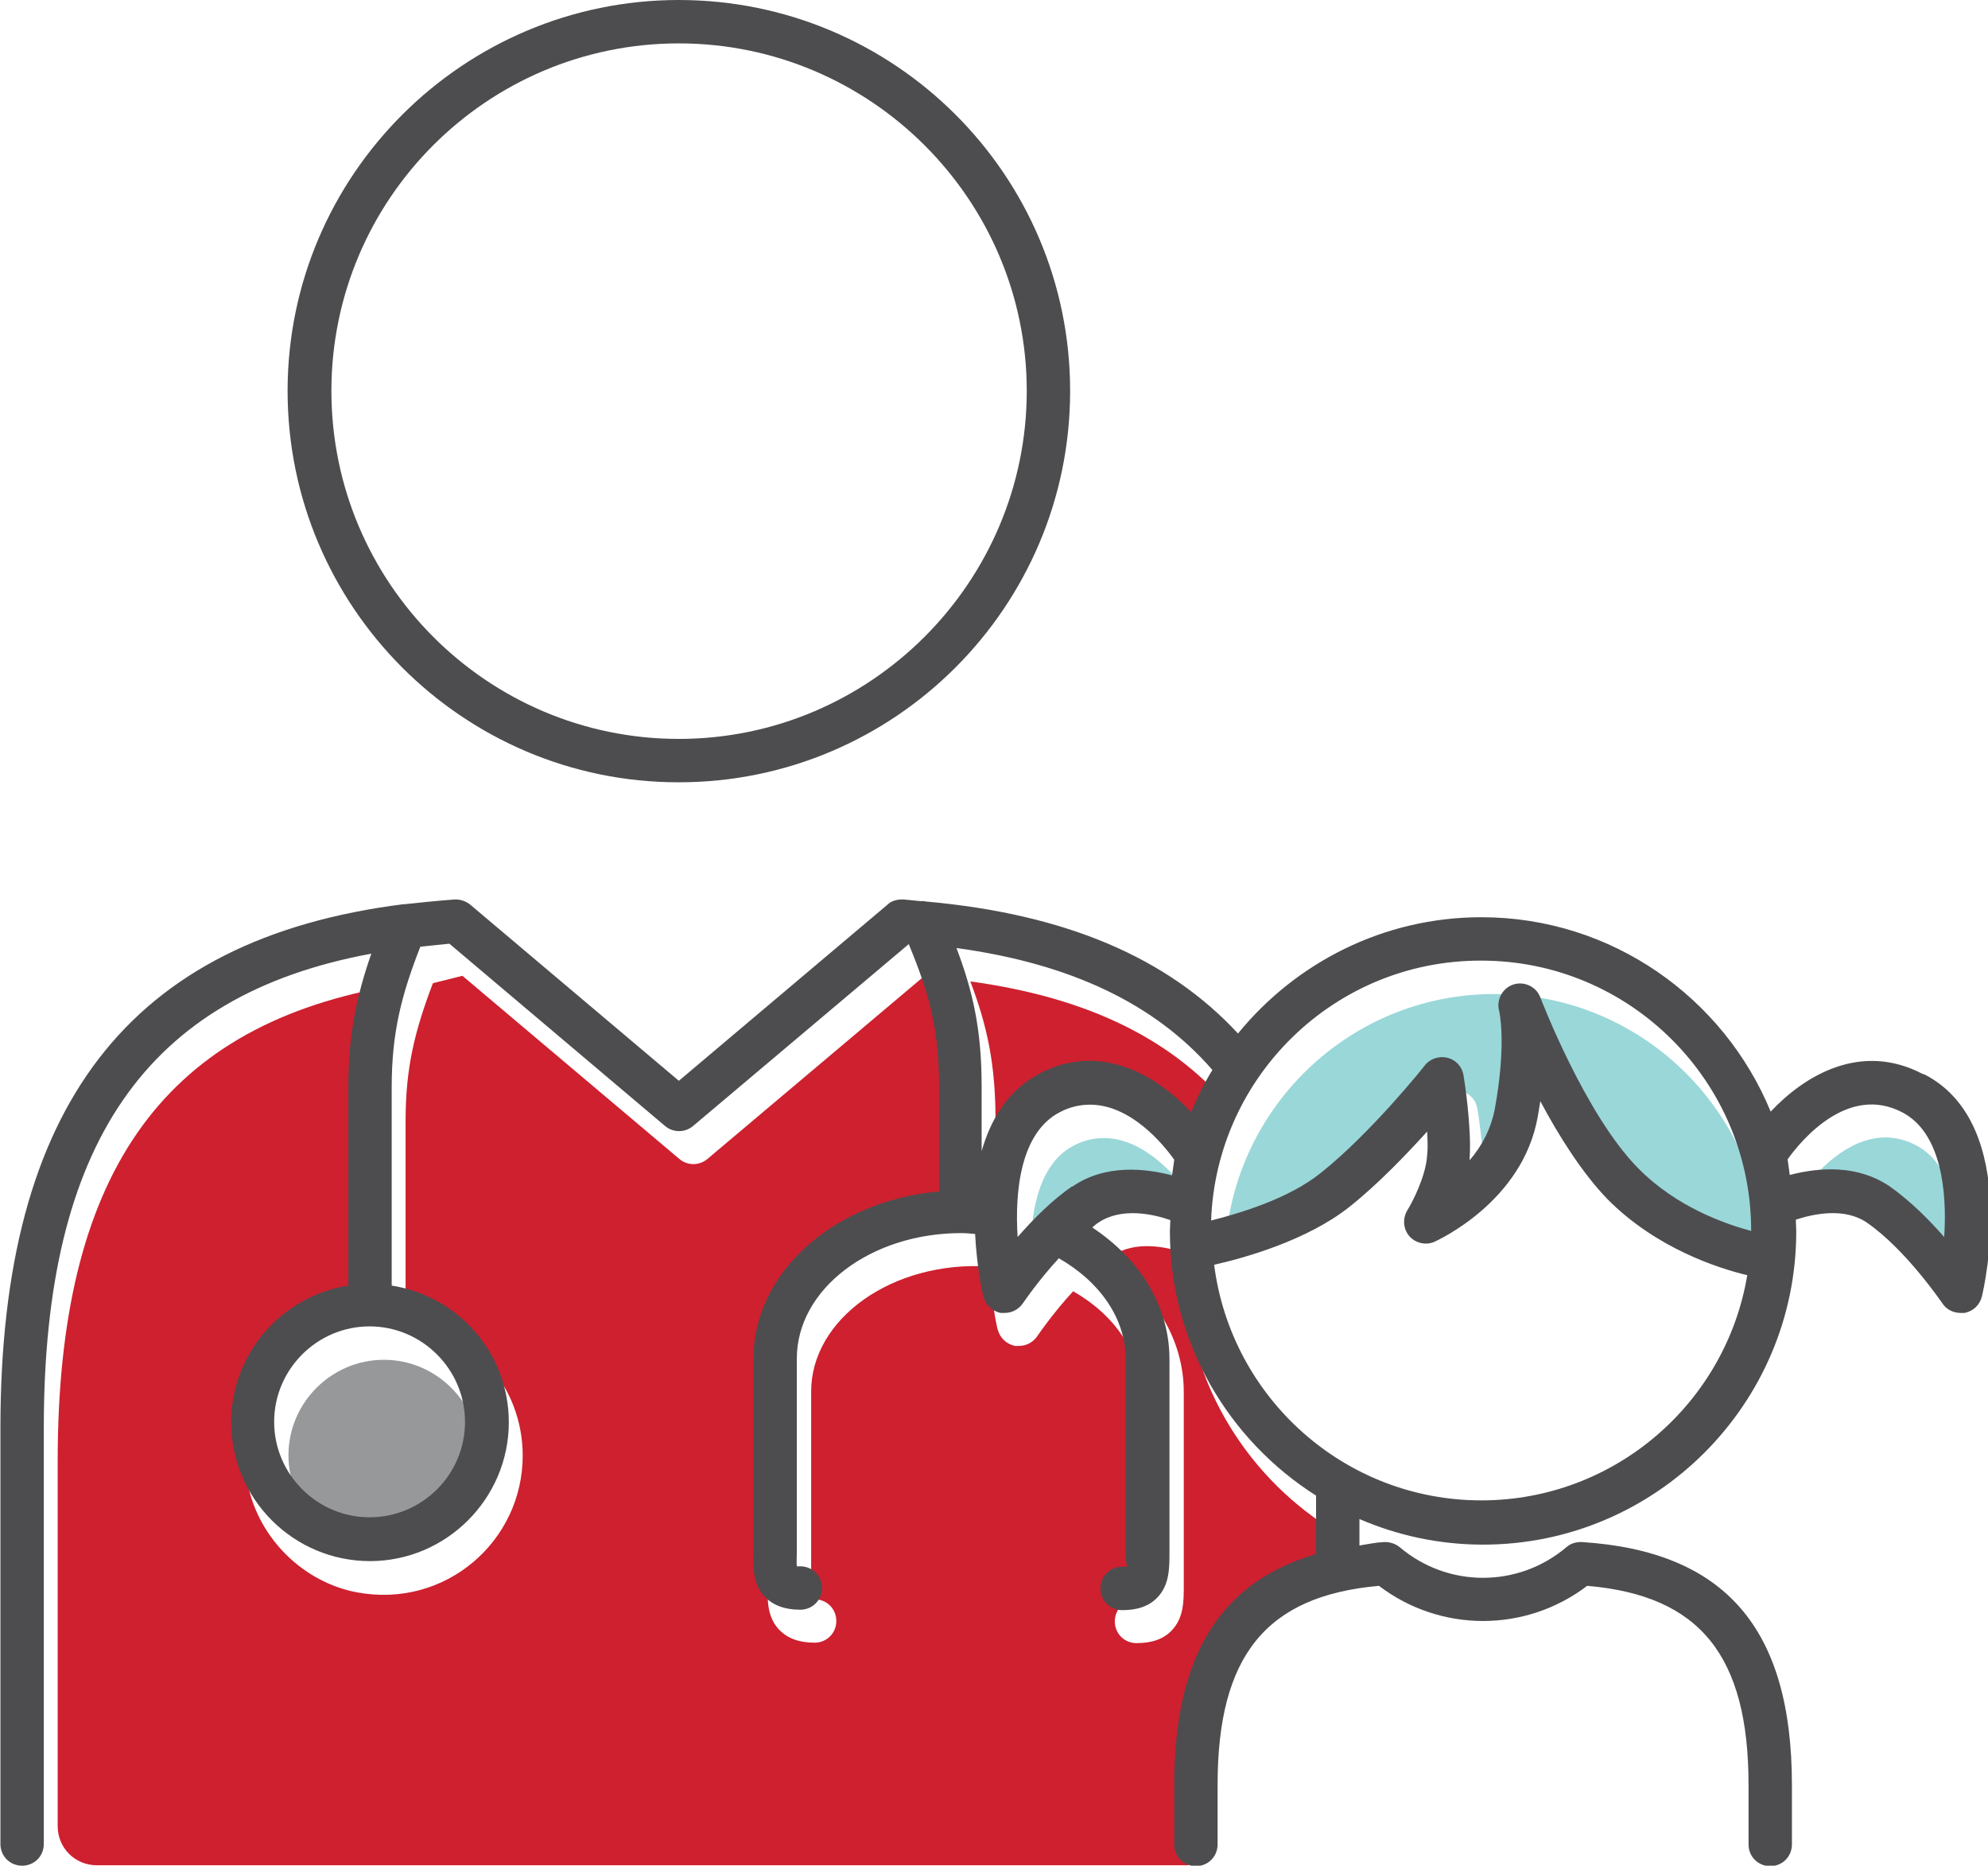
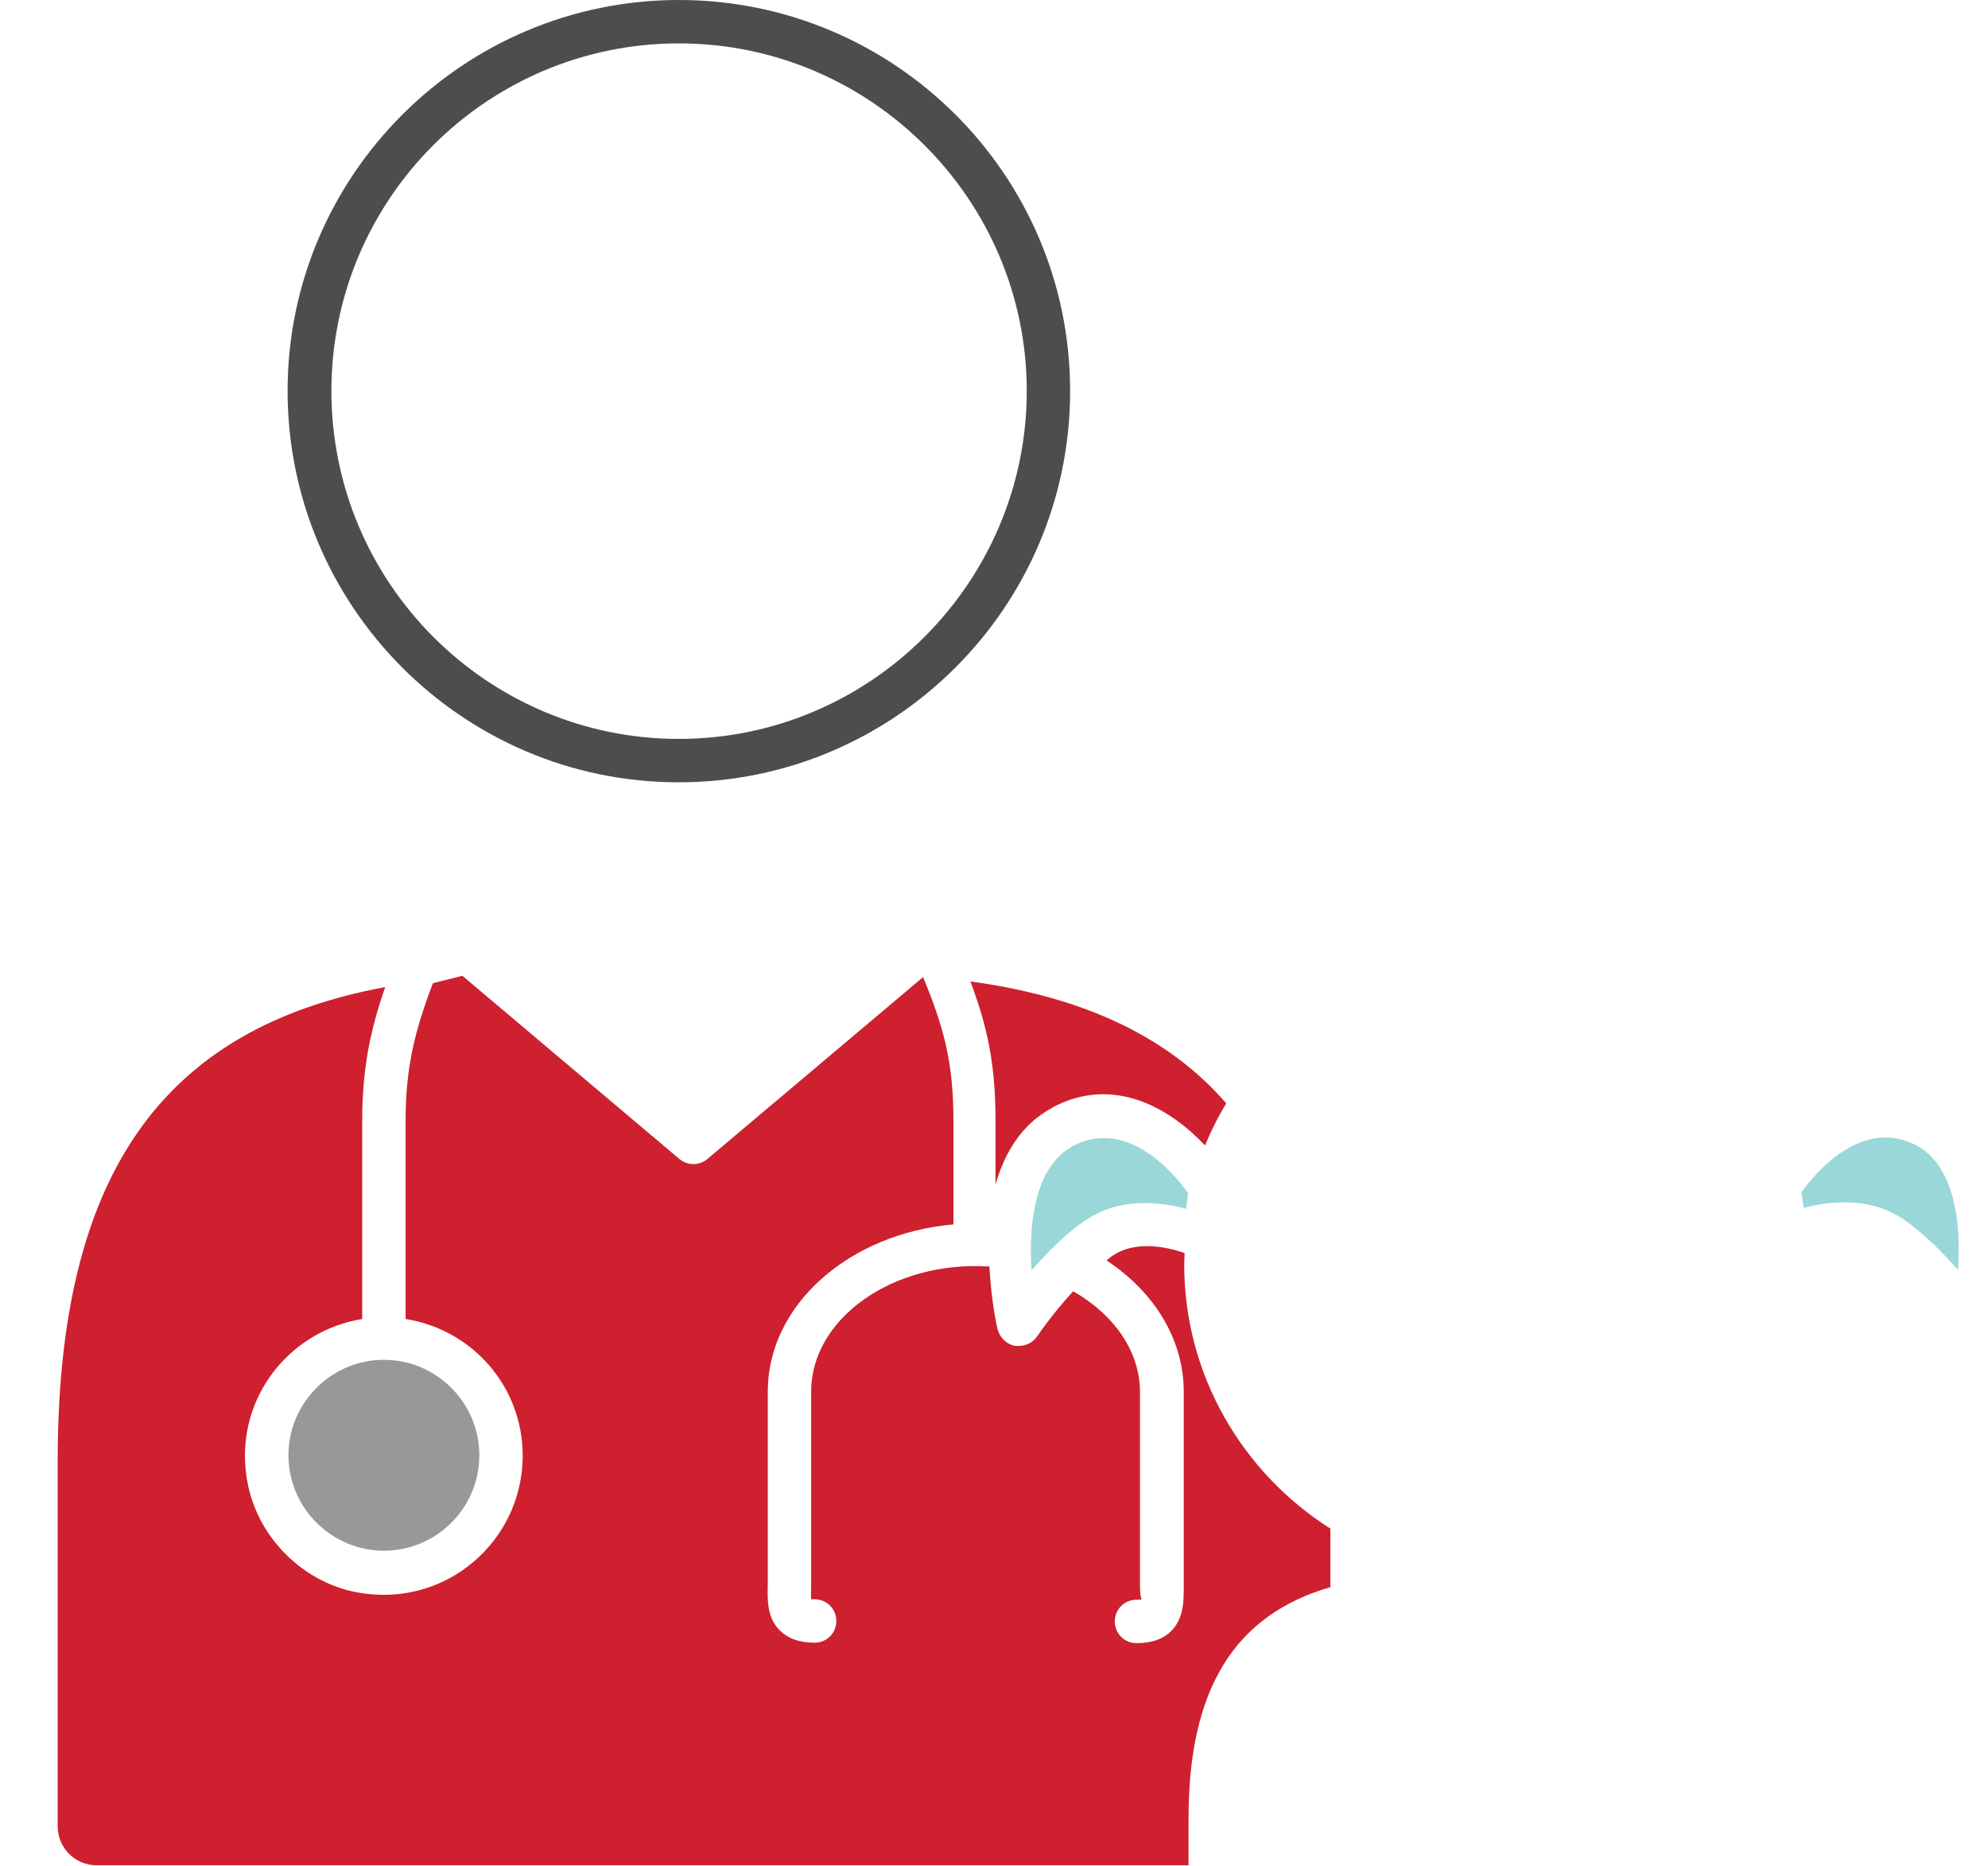
<svg xmlns="http://www.w3.org/2000/svg" id="FINAL_ART" data-name="FINAL ART" viewBox="0 0 45.83 43">
  <defs>
    <style>
      .cls-1 {
        fill: #979899;
      }

      .cls-2 {
        fill: #ce202f;
      }

      .cls-3 {
        fill: #9ad7d9;
      }

      .cls-4 {
        fill: #4d4d4f;
      }
    </style>
  </defs>
  <g id="Pediatrics">
    <path class="cls-2" d="m2.23,42.99c-.5,0-.9-.4-.9-.9v-8.42c0-6.52,2.35-9.96,7.55-10.92-.34.98-.53,1.87-.53,3.08v4.57c-1.74.28-3.03,1.95-2.63,3.84.26,1.23,1.28,2.23,2.51,2.46,2.04.38,3.82-1.18,3.82-3.15,0-1.6-1.17-2.91-2.7-3.15v-4.57c0-1.24.22-2.09.63-3.17l.68-.17,5,4.22c.19.16.46.16.65,0l4.97-4.19c.48,1.16.7,1.97.7,3.31v2.39c-2.4.21-4.28,1.85-4.28,3.85v4.42c-.01.39-.02.78.27,1.08.19.19.45.29.81.29.28,0,.5-.22.5-.5s-.22-.5-.5-.5c-.04,0-.06,0-.08,0-.01-.08,0-.23,0-.35v-4.44c0-1.67,1.87-3.02,4.1-2.88h.01c.04.79.17,1.39.19,1.45.05.19.2.34.4.38.03,0,.06,0,.09,0,.17,0,.32-.08.42-.22,0,0,.35-.52.83-1.04.96.55,1.54,1.4,1.54,2.32v4.44c0,.14.01.34.05.34h0s-.03.01-.13.01c-.28,0-.5.22-.5.5s.22.5.5.5c.35,0,.62-.09.81-.29.29-.3.28-.7.28-1.08v-4.42c0-1.19-.66-2.29-1.78-3.03.05-.04.09-.08.14-.11.53-.36,1.26-.2,1.66-.06,0,.09-.01.17-.01.26,0,2.56,1.35,4.81,3.37,6.09v1.35c-2.21.64-3.27,2.35-3.27,5.32v1.09H2.23Z" />
    <path class="cls-1" d="m11.05,33.54c0,1.22-.99,2.2-2.2,2.2s-2.2-.99-2.2-2.2.99-2.2,2.2-2.2,2.2.99,2.2,2.2Z" />
-     <path class="cls-3" d="m34.47,22.91c3.43,0,6.22,2.79,6.22,6.22,0,0,0,0,0,.01-.6-.16-1.72-.55-2.6-1.44-1.23-1.24-2.25-3.92-2.26-3.94-.09-.25-.37-.38-.62-.3-.25.08-.4.35-.33.61,0,0,.18.72-.1,2.26-.09.47-.31.87-.58,1.18,0-.02,0-.03,0-.05.05-.71-.13-1.85-.14-1.9-.03-.2-.17-.36-.37-.41-.19-.05-.4.02-.52.17-.01.02-1.25,1.57-2.41,2.49-.74.59-1.85.92-2.52,1.09.12-3.32,2.85-5.99,6.21-5.99Z" />
    <path class="cls-3" d="m25.04,28.11c-.47.32-.91.77-1.26,1.17-.07-1.06.07-2.4.96-2.87.24-.13.48-.18.71-.18.93,0,1.68.9,1.94,1.27l-.05.36c-.6-.16-1.54-.27-2.3.26Z" />
    <path class="cls-2" d="m24.28,25.52c-.73.38-1.12,1.05-1.33,1.78v-1.48c0-1.29-.19-2.17-.58-3.2,2.64.36,4.58,1.29,5.9,2.81-.19.31-.35.63-.49.97-.79-.84-2.09-1.63-3.51-.88Z" />
    <path class="cls-3" d="m45.14,29.27c-.35-.4-.79-.84-1.26-1.17-.43-.29-.91-.39-1.35-.39-.35,0-.68.06-.95.13l-.05-.36c.32-.45,1.4-1.74,2.65-1.08.89.47,1.03,1.81.96,2.87Z" />
    <g>
      <path class="cls-4" d="m15.65,18.03c4.97,0,9.02-4.04,9.02-9.02S20.62,0,15.65,0,6.63,4.04,6.63,9.01s4.04,9.02,9.01,9.02Zm0-17.03c4.42,0,8.02,3.6,8.02,8.01s-3.6,8.02-8.02,8.02-8.01-3.6-8.01-8.02S11.23,1,15.65,1Z" />
-       <path class="cls-4" d="m44.32,24.75c-1.42-.74-2.71.03-3.5.87-1.08-2.62-3.66-4.48-6.67-4.48-2.26,0-4.28,1.05-5.61,2.68-1.62-1.75-3.97-2.75-7.17-3.04-.04,0-.09-.02-.13-.01-.15-.01-.28-.03-.43-.04-.13,0-.26.03-.35.12l-4.81,4.06-4.81-4.06c-.1-.08-.22-.12-.35-.12-.4.03-.79.07-1.16.11-.01,0-.02,0-.03,0-6.33.8-9.29,4.66-9.29,12.06v9.6c0,.28.22.5.5.5s.5-.22.5-.5v-9.6c0-6.52,2.35-9.96,7.55-10.92-.34.98-.53,1.87-.53,3.08v4.57c-1.53.24-2.7,1.56-2.7,3.15,0,1.77,1.44,3.2,3.2,3.2s3.2-1.44,3.2-3.2c0-1.6-1.17-2.91-2.7-3.15v-4.57c0-1.27.23-2.14.66-3.24.22-.02.44-.05.67-.07l4.97,4.2c.19.16.46.16.65,0l4.97-4.19c.48,1.16.7,1.97.7,3.31v2.39c-2.4.21-4.28,1.85-4.28,3.85v4.42c-.01.39-.02.78.27,1.08.19.19.45.29.81.29.28,0,.5-.22.5-.5s-.22-.5-.5-.5c-.04,0-.06,0-.08,0-.01-.08,0-.23,0-.35v-4.44c0-1.6,1.7-2.89,3.79-2.89.11,0,.22.01.32.02.04.78.17,1.37.19,1.44.05.19.2.34.4.38.03,0,.06,0,.09,0,.17,0,.32-.08.42-.22,0,0,.35-.52.83-1.04.96.55,1.54,1.4,1.54,2.32v4.44c0,.14.01.34.05.34h0s-.03.01-.13.01c-.28,0-.5.22-.5.5s.22.5.5.5c.35,0,.62-.09.81-.29.29-.3.28-.7.28-1.08v-4.42c0-1.19-.66-2.29-1.78-3.03.05-.04.09-.08.14-.11.53-.36,1.26-.2,1.66-.06,0,.09-.01.17-.01.26,0,2.56,1.35,4.81,3.37,6.09v1.35c-2.21.64-3.27,2.35-3.27,5.32v1.37c0,.28.22.5.5.5s.5-.22.5-.5v-1.37c0-2.98,1.12-4.36,3.72-4.59,1.42,1.08,3.38,1.08,4.8,0,2.6.22,3.72,1.61,3.72,4.59v1.37c0,.28.22.5.5.5s.5-.22.5-.5v-1.37c0-3.61-1.54-5.39-4.85-5.6-.13,0-.25.03-.35.12-1.11.94-2.73.94-3.84,0-.1-.08-.22-.12-.35-.12-.21.01-.39.05-.58.08v-.61c.88.38,1.84.59,2.85.59,3.98,0,7.22-3.24,7.22-7.22,0-.09-.01-.18-.01-.27.4-.13,1.12-.29,1.64.07.9.62,1.73,1.85,1.74,1.86.09.14.25.22.42.22.03,0,.06,0,.09,0,.2-.04.35-.18.4-.38.04-.16.91-3.95-1.31-5.11Zm-33.6,8.02c0,1.22-.99,2.2-2.2,2.2s-2.2-.99-2.2-2.2.99-2.2,2.2-2.2,2.2.99,2.2,2.2Zm23.43-10.63c3.43,0,6.22,2.79,6.22,6.22,0,0,0,0,0,.01-.6-.16-1.72-.55-2.6-1.44-1.23-1.24-2.25-3.92-2.26-3.94-.09-.25-.37-.38-.62-.3-.25.08-.4.35-.33.61,0,0,.18.72-.1,2.26-.09.47-.31.87-.58,1.18,0-.02,0-.03,0-.05.05-.71-.13-1.85-.14-1.9-.03-.2-.17-.36-.37-.41-.19-.05-.4.02-.52.17-.01.02-1.25,1.57-2.41,2.49-.74.59-1.85.92-2.52,1.09.12-3.32,2.85-5.99,6.21-5.99Zm-9.43,5.2c-.47.32-.91.77-1.26,1.17-.07-1.06.07-2.4.96-2.87.24-.13.48-.18.71-.18.93,0,1.68.9,1.94,1.27l-.05.36c-.6-.16-1.54-.27-2.3.26Zm-.76-2.59c-.73.38-1.12,1.05-1.33,1.78v-1.48c0-1.29-.19-2.17-.58-3.2,2.64.36,4.58,1.29,5.9,2.81-.19.31-.35.63-.49.97-.79-.84-2.09-1.63-3.51-.88Zm10.19,9.83c-3.16,0-5.77-2.37-6.16-5.43.71-.16,2.13-.56,3.1-1.32.66-.52,1.32-1.21,1.81-1.75.01.2.02.39,0,.55-.03.48-.34,1.08-.46,1.27-.11.19-.09.43.05.59.14.16.38.22.58.13.08-.04,2.03-.92,2.38-2.88.02-.12.04-.24.06-.36.42.79.96,1.65,1.55,2.26,1.12,1.13,2.55,1.59,3.22,1.75-.49,2.94-3.05,5.19-6.13,5.19Zm10.67-6.07c-.35-.4-.79-.84-1.26-1.17-.43-.29-.91-.39-1.35-.39-.35,0-.68.06-.95.13l-.05-.36c.32-.45,1.4-1.74,2.65-1.08.89.47,1.03,1.81.96,2.87Z" />
    </g>
  </g>
</svg>